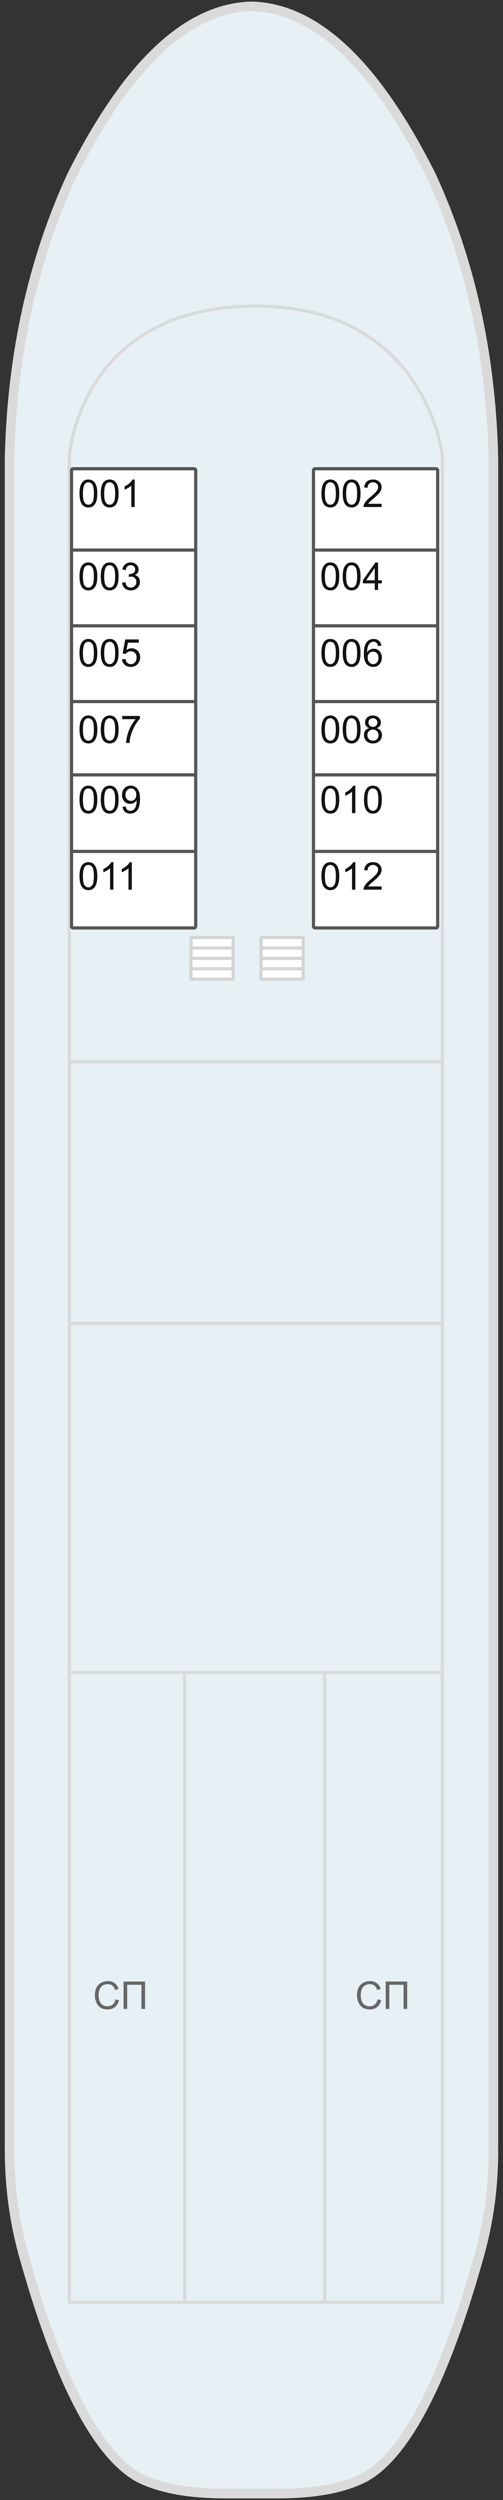
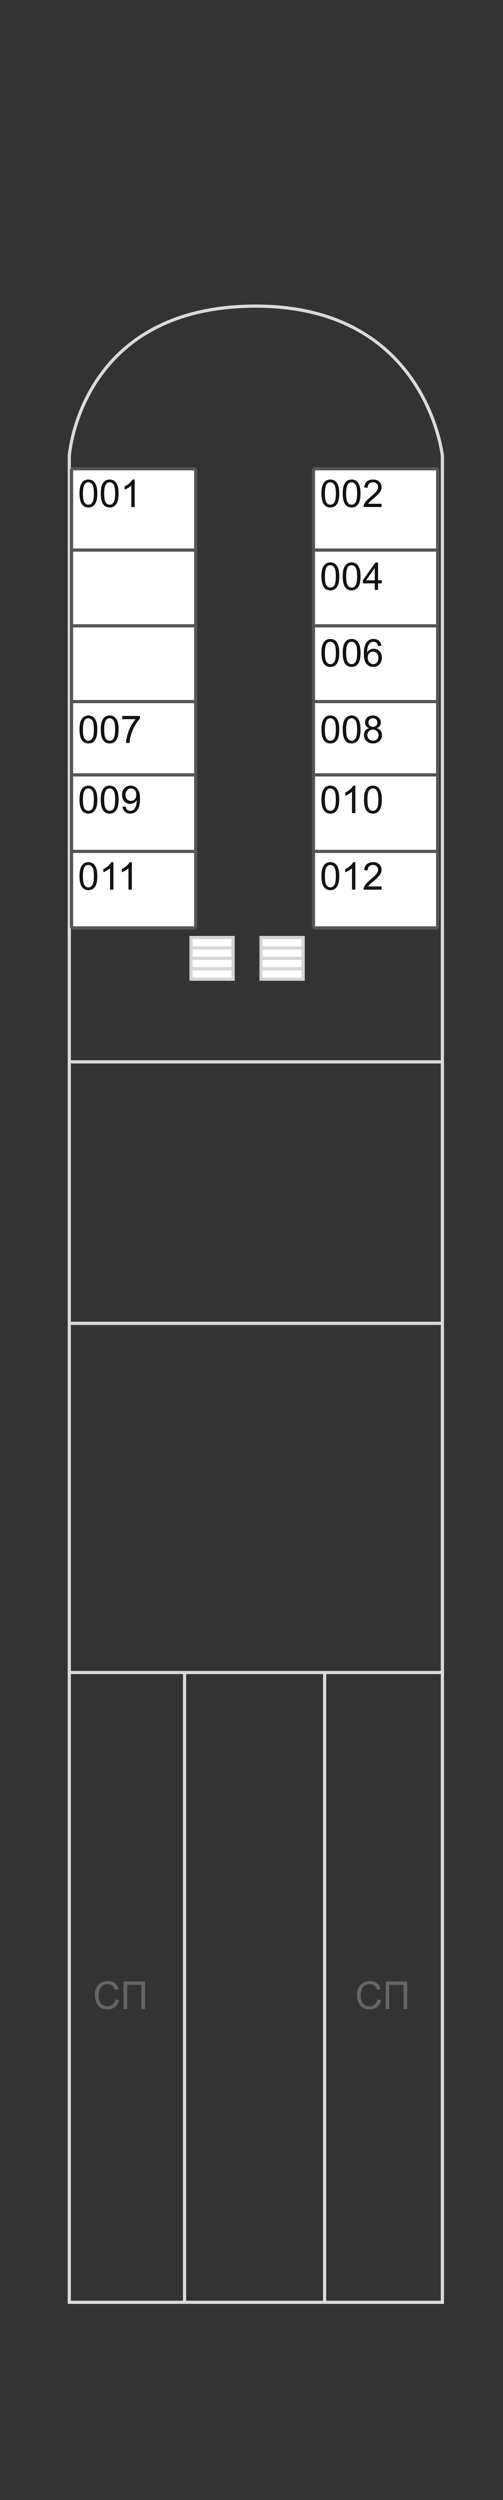
<svg xmlns="http://www.w3.org/2000/svg" width="158" height="784" viewBox="0 0 158 784" fill="none">
  <rect x="0" y="0" width="158" height="784" fill="#333333" stroke="none" />
  <g id="Нижняя" clip-path="url(#clip0)">
    <g id="схема">
-       <path id="палуба" d="M22.498 55.18C10.294 81.693 3.797 111.106 3.006 143.42L3.006 186.178L3.006 298.073L3.006 441.822L3.006 571.686L3.006 672.823C2.957 677.991 3.207 683.075 3.756 688.073C4.47 694.568 5.689 700.919 7.413 707.128C17.772 744.234 29.109 767.062 41.426 775.61C42.067 776.058 42.725 776.478 43.403 776.871C45.852 778.132 48.677 779.169 51.878 779.982C57.077 781.299 63.292 781.972 70.523 782L87.473 782C94.705 781.971 100.939 781.299 106.176 779.982C109.34 779.17 112.145 778.132 114.593 776.871C115.272 776.478 115.949 776.058 116.628 775.61C128.907 767.062 140.226 744.234 150.585 707.128C152.016 701.999 153.108 696.758 153.86 691.405C154.012 690.299 154.148 689.188 154.269 688.073C154.811 683.083 155.052 678 154.99 672.823L154.99 571.686L154.99 441.822L154.99 298.073L154.99 186.178L154.99 143.42C154.201 111.105 147.703 81.693 135.498 55.18C118.059 20.371 99.319 2.644 79.281 2L78.83 2C78.793 2 78.755 2 78.716 2C58.676 2.672 39.938 20.399 22.498 55.18Z" fill="#E7F0F5" stroke="#DADADA" stroke-width="3" />
      <path id="палуба_2" d="M101.971 722L57.971 722M101.971 722L138.964 722L138.964 524.5M101.971 722L101.971 524.5M21.764 333L138.964 333M21.764 333L21.764 415M21.764 333L21.764 143C21.764 143 24.971 96.5 79.471 96C133.971 95.5 138.964 143 138.964 143L138.964 333M138.964 333L138.964 415M138.964 415L21.764 415M138.964 415L138.964 524.5M21.764 415L21.764 524.5M138.964 524.5L101.971 524.5M21.764 524.5L21.764 722L57.971 722M21.764 524.5L57.971 524.5M57.971 524.5L57.971 722M57.971 524.5L101.971 524.5" stroke="#DADADA" />
      <g id="лестница 1">
        <path d="M60.001 294L73.234 294.001L73.234 297.268L73.234 300.535L73.233 303.802L73.236 307.069L60 307.068L60 303.801L60.001 300.534L60.001 297.267L60.001 294Z" fill="white" />
        <path d="M60.001 297.267L60.001 294L73.234 294.001L73.234 297.268M60.001 297.267L73.234 297.268M60.001 297.267L60.001 300.534M73.234 297.268L73.234 300.535M73.234 300.535L60.001 300.534M73.234 300.535L73.233 303.802M60.001 300.534L60 303.801M60 303.801L60 307.068L73.236 307.069L73.233 303.802M60 303.801L73.233 303.802" stroke="#D5D5D5" />
      </g>
      <g id="лестница 1.5">
        <path d="M82.001 294L95.234 294.001L95.234 297.268L95.234 300.535L95.233 303.802L95.236 307.069L82 307.068L82 303.801L82.001 300.534L82.001 297.267L82.001 294Z" fill="white" />
        <path d="M82.001 297.267L82.001 294L95.234 294.001L95.234 297.268M82.001 297.267L95.234 297.268M82.001 297.267L82.001 300.534M95.234 297.268L95.234 300.535M95.234 300.535L82.001 300.534M95.234 300.535L95.233 303.802M82.001 300.534L82 303.801M82 303.801L82 307.068L95.236 307.069L95.233 303.802M82 303.801L95.233 303.802" stroke="#D5D5D5" />
      </g>
      <g id="контуры кают">
        <g id="Vector">
          <path d="M22.971 147H60.971C61.247 147 61.471 147.224 61.471 147.5L61.471 172.5L61.471 196.257L61.471 220.014L61.471 243L61.471 267L61.471 290.5C61.471 290.776 61.247 291 60.971 291H22.971C22.695 291 22.471 290.776 22.471 290.5L22.471 267L22.471 243L22.471 220.014L22.471 196.257L22.471 172.5L22.471 147.5C22.471 147.224 22.695 147 22.971 147Z" fill="white" />
          <path d="M22.471 220.014H61.471M22.471 220.014L22.471 243M22.471 220.014L22.471 196.257M61.471 220.014L61.471 243M61.471 220.014L61.471 196.257M22.471 243H61.471M22.471 243L22.471 267M61.471 243L61.471 267M61.471 267L61.471 290.5C61.471 290.776 61.247 291 60.971 291H22.971C22.695 291 22.471 290.776 22.471 290.5L22.471 267M61.471 267H22.471M22.471 172.5L22.471 147.5C22.471 147.224 22.695 147 22.971 147H60.971C61.247 147 61.471 147.224 61.471 147.5L61.471 172.5M22.471 172.5H61.471M22.471 172.5L22.471 196.257M61.471 172.5L61.471 196.257M61.471 196.257H22.471" stroke="#555555" />
        </g>
        <g id="Vector_2">
          <path d="M98.971 147H136.971C137.247 147 137.471 147.224 137.471 147.5L137.471 172.5L137.471 196.257L137.471 220.014L137.471 243L137.471 267L137.471 290.5C137.471 290.776 137.247 291 136.971 291H98.971C98.695 291 98.471 290.776 98.471 290.5L98.471 267L98.471 243L98.471 220.014L98.471 196.257L98.471 172.5L98.471 147.5C98.471 147.224 98.695 147 98.971 147Z" fill="white" />
          <path d="M98.471 220.014H137.471M98.471 220.014L98.471 243M98.471 220.014L98.471 196.257M137.471 220.014L137.471 243M137.471 220.014L137.471 196.257M98.471 243H137.471M98.471 243L98.471 267M137.471 243L137.471 267M137.471 267L137.471 290.5C137.471 290.776 137.247 291 136.971 291H98.971C98.695 291 98.471 290.776 98.471 290.5L98.471 267M137.471 267H98.471M98.471 172.5L98.471 147.5C98.471 147.224 98.695 147 98.971 147H136.971C137.247 147 137.471 147.224 137.471 147.5L137.471 172.5M98.471 172.5H137.471M98.471 172.5L98.471 196.257M137.471 172.5L137.471 196.257M137.471 196.257H98.471" stroke="#555555" />
        </g>
      </g>
    </g>
    <g id="text labels">
      <path id="001" d="M24.969 154.764C24.969 153.748 25.073 152.932 25.279 152.315C25.49 151.693 25.801 151.215 26.211 150.879C26.625 150.543 27.145 150.375 27.77 150.375C28.231 150.375 28.635 150.469 28.983 150.656C29.33 150.84 29.617 151.108 29.844 151.459C30.07 151.807 30.248 152.233 30.377 152.736C30.506 153.236 30.57 153.912 30.57 154.764C30.57 155.772 30.467 156.586 30.26 157.207C30.053 157.824 29.742 158.303 29.328 158.643C28.918 158.979 28.399 159.147 27.77 159.147C26.942 159.147 26.291 158.85 25.819 158.256C25.252 157.541 24.969 156.377 24.969 154.764ZM26.053 154.764C26.053 156.174 26.217 157.113 26.545 157.582C26.877 158.047 27.285 158.279 27.77 158.279C28.254 158.279 28.66 158.045 28.988 157.576C29.32 157.108 29.486 156.17 29.486 154.764C29.486 153.35 29.32 152.41 28.988 151.945C28.66 151.481 28.25 151.248 27.758 151.248C27.274 151.248 26.887 151.453 26.598 151.863C26.235 152.387 26.053 153.354 26.053 154.764ZM31.649 154.764C31.649 153.748 31.752 152.932 31.959 152.315C32.17 151.693 32.481 151.215 32.891 150.879C33.305 150.543 33.824 150.375 34.449 150.375C34.91 150.375 35.315 150.469 35.662 150.656C36.01 150.84 36.297 151.108 36.524 151.459C36.75 151.807 36.928 152.233 37.057 152.736C37.186 153.236 37.25 153.912 37.25 154.764C37.25 155.772 37.147 156.586 36.94 157.207C36.733 157.824 36.422 158.303 36.008 158.643C35.598 158.979 35.078 159.147 34.449 159.147C33.621 159.147 32.971 158.85 32.498 158.256C31.932 157.541 31.649 156.377 31.649 154.764ZM32.733 154.764C32.733 156.174 32.897 157.113 33.225 157.582C33.557 158.047 33.965 158.279 34.449 158.279C34.934 158.279 35.34 158.045 35.668 157.576C36 157.108 36.166 156.17 36.166 154.764C36.166 153.35 36 152.41 35.668 151.945C35.34 151.481 34.93 151.248 34.438 151.248C33.953 151.248 33.567 151.453 33.278 151.863C32.914 152.387 32.733 153.354 32.733 154.764ZM42.301 159H41.246L41.246 152.279C40.992 152.522 40.658 152.764 40.244 153.006C39.834 153.248 39.465 153.43 39.137 153.551L39.137 152.531C39.727 152.254 40.242 151.918 40.684 151.524C41.125 151.129 41.438 150.746 41.621 150.375H42.301L42.301 159Z" fill="#121212" />
-       <path id="003" d="M24.969 180.764C24.969 179.748 25.073 178.932 25.279 178.315C25.49 177.693 25.801 177.215 26.211 176.879C26.625 176.543 27.145 176.375 27.77 176.375C28.231 176.375 28.635 176.469 28.983 176.656C29.33 176.84 29.617 177.108 29.844 177.459C30.07 177.807 30.248 178.233 30.377 178.736C30.506 179.236 30.57 179.912 30.57 180.764C30.57 181.772 30.467 182.586 30.26 183.207C30.053 183.824 29.742 184.303 29.328 184.643C28.918 184.979 28.399 185.147 27.77 185.147C26.942 185.147 26.291 184.85 25.819 184.256C25.252 183.541 24.969 182.377 24.969 180.764ZM26.053 180.764C26.053 182.174 26.217 183.113 26.545 183.582C26.877 184.047 27.285 184.279 27.77 184.279C28.254 184.279 28.66 184.045 28.988 183.576C29.32 183.108 29.486 182.17 29.486 180.764C29.486 179.35 29.32 178.41 28.988 177.945C28.66 177.481 28.25 177.248 27.758 177.248C27.274 177.248 26.887 177.453 26.598 177.863C26.235 178.387 26.053 179.354 26.053 180.764ZM31.649 180.764C31.649 179.748 31.752 178.932 31.959 178.315C32.17 177.693 32.481 177.215 32.891 176.879C33.305 176.543 33.824 176.375 34.449 176.375C34.91 176.375 35.315 176.469 35.662 176.656C36.01 176.84 36.297 177.108 36.524 177.459C36.75 177.807 36.928 178.233 37.057 178.736C37.186 179.236 37.25 179.912 37.25 180.764C37.25 181.772 37.147 182.586 36.94 183.207C36.733 183.824 36.422 184.303 36.008 184.643C35.598 184.979 35.078 185.147 34.449 185.147C33.621 185.147 32.971 184.85 32.498 184.256C31.932 183.541 31.649 182.377 31.649 180.764ZM32.733 180.764C32.733 182.174 32.897 183.113 33.225 183.582C33.557 184.047 33.965 184.279 34.449 184.279C34.934 184.279 35.34 184.045 35.668 183.576C36 183.108 36.166 182.17 36.166 180.764C36.166 179.35 36 178.41 35.668 177.945C35.34 177.481 34.93 177.248 34.438 177.248C33.953 177.248 33.567 177.453 33.278 177.863C32.914 178.387 32.733 179.354 32.733 180.764ZM38.334 182.733L39.389 182.592C39.51 183.19 39.715 183.621 40.004 183.887C40.297 184.149 40.653 184.279 41.071 184.279C41.567 184.279 41.985 184.108 42.324 183.764C42.668 183.42 42.84 182.994 42.84 182.486C42.84 182.002 42.682 181.604 42.365 181.291C42.049 180.975 41.647 180.817 41.158 180.817C40.959 180.817 40.711 180.856 40.414 180.934L40.531 180.008C40.602 180.016 40.658 180.02 40.701 180.02C41.151 180.02 41.555 179.902 41.914 179.668C42.274 179.434 42.453 179.072 42.453 178.584C42.453 178.197 42.322 177.877 42.061 177.623C41.799 177.369 41.461 177.242 41.047 177.242C40.637 177.242 40.295 177.371 40.022 177.629C39.748 177.887 39.572 178.274 39.494 178.789L38.44 178.602C38.569 177.895 38.861 177.348 39.319 176.961C39.776 176.57 40.344 176.375 41.024 176.375C41.492 176.375 41.924 176.477 42.319 176.68C42.713 176.879 43.014 177.152 43.221 177.5C43.432 177.848 43.537 178.217 43.537 178.608C43.537 178.979 43.438 179.317 43.239 179.621C43.039 179.926 42.744 180.168 42.354 180.348C42.861 180.465 43.256 180.709 43.537 181.08C43.819 181.447 43.959 181.908 43.959 182.463C43.959 183.213 43.686 183.85 43.139 184.373C42.592 184.893 41.901 185.152 41.065 185.152C40.311 185.152 39.684 184.928 39.184 184.479C38.688 184.029 38.404 183.447 38.334 182.733Z" fill="#121212" />
-       <path id="005" d="M24.969 204.764C24.969 203.748 25.073 202.932 25.279 202.315C25.49 201.693 25.801 201.215 26.211 200.879C26.625 200.543 27.145 200.375 27.77 200.375C28.231 200.375 28.635 200.469 28.983 200.656C29.33 200.84 29.617 201.108 29.844 201.459C30.07 201.807 30.248 202.233 30.377 202.736C30.506 203.236 30.57 203.912 30.57 204.764C30.57 205.772 30.467 206.586 30.26 207.207C30.053 207.824 29.742 208.303 29.328 208.643C28.918 208.979 28.399 209.147 27.77 209.147C26.942 209.147 26.291 208.85 25.819 208.256C25.252 207.541 24.969 206.377 24.969 204.764ZM26.053 204.764C26.053 206.174 26.217 207.113 26.545 207.582C26.877 208.047 27.285 208.279 27.77 208.279C28.254 208.279 28.66 208.045 28.988 207.576C29.32 207.108 29.486 206.17 29.486 204.764C29.486 203.35 29.32 202.41 28.988 201.945C28.66 201.481 28.25 201.248 27.758 201.248C27.274 201.248 26.887 201.453 26.598 201.863C26.235 202.387 26.053 203.354 26.053 204.764ZM31.649 204.764C31.649 203.748 31.752 202.932 31.959 202.315C32.17 201.693 32.481 201.215 32.891 200.879C33.305 200.543 33.824 200.375 34.449 200.375C34.91 200.375 35.315 200.469 35.662 200.656C36.01 200.84 36.297 201.108 36.524 201.459C36.75 201.807 36.928 202.233 37.057 202.736C37.186 203.236 37.25 203.912 37.25 204.764C37.25 205.772 37.147 206.586 36.94 207.207C36.733 207.824 36.422 208.303 36.008 208.643C35.598 208.979 35.078 209.147 34.449 209.147C33.621 209.147 32.971 208.85 32.498 208.256C31.932 207.541 31.649 206.377 31.649 204.764ZM32.733 204.764C32.733 206.174 32.897 207.113 33.225 207.582C33.557 208.047 33.965 208.279 34.449 208.279C34.934 208.279 35.34 208.045 35.668 207.576C36 207.108 36.166 206.17 36.166 204.764C36.166 203.35 36 202.41 35.668 201.945C35.34 201.481 34.93 201.248 34.438 201.248C33.953 201.248 33.567 201.453 33.278 201.863C32.914 202.387 32.733 203.354 32.733 204.764ZM38.328 206.75L39.436 206.656C39.518 207.195 39.707 207.602 40.004 207.875C40.305 208.145 40.666 208.279 41.088 208.279C41.596 208.279 42.026 208.088 42.377 207.705C42.729 207.322 42.904 206.815 42.904 206.182C42.904 205.58 42.735 205.106 42.395 204.758C42.059 204.41 41.617 204.236 41.071 204.236C40.731 204.236 40.424 204.315 40.151 204.471C39.877 204.623 39.662 204.822 39.506 205.068L38.516 204.94L39.348 200.527H43.619L43.619 201.535H40.192L39.729 203.844C40.244 203.484 40.785 203.305 41.352 203.305C42.102 203.305 42.735 203.565 43.25 204.084C43.766 204.604 44.024 205.272 44.024 206.088C44.024 206.865 43.797 207.537 43.344 208.104C42.793 208.799 42.041 209.147 41.088 209.147C40.307 209.147 39.668 208.928 39.172 208.49C38.68 208.053 38.399 207.473 38.328 206.75Z" fill="#121212" />
      <path id="007" d="M24.969 228.764C24.969 227.748 25.073 226.932 25.279 226.315C25.49 225.693 25.801 225.215 26.211 224.879C26.625 224.543 27.145 224.375 27.77 224.375C28.231 224.375 28.635 224.469 28.983 224.656C29.33 224.84 29.617 225.108 29.844 225.459C30.07 225.807 30.248 226.233 30.377 226.736C30.506 227.236 30.57 227.912 30.57 228.764C30.57 229.772 30.467 230.586 30.26 231.207C30.053 231.824 29.742 232.303 29.328 232.643C28.918 232.979 28.399 233.147 27.77 233.147C26.942 233.147 26.291 232.85 25.819 232.256C25.252 231.541 24.969 230.377 24.969 228.764ZM26.053 228.764C26.053 230.174 26.217 231.113 26.545 231.582C26.877 232.047 27.285 232.279 27.77 232.279C28.254 232.279 28.66 232.045 28.988 231.576C29.32 231.108 29.486 230.17 29.486 228.764C29.486 227.35 29.32 226.41 28.988 225.945C28.66 225.481 28.25 225.248 27.758 225.248C27.274 225.248 26.887 225.453 26.598 225.863C26.235 226.387 26.053 227.354 26.053 228.764ZM31.649 228.764C31.649 227.748 31.752 226.932 31.959 226.315C32.17 225.693 32.481 225.215 32.891 224.879C33.305 224.543 33.824 224.375 34.449 224.375C34.91 224.375 35.315 224.469 35.662 224.656C36.01 224.84 36.297 225.108 36.524 225.459C36.75 225.807 36.928 226.233 37.057 226.736C37.186 227.236 37.25 227.912 37.25 228.764C37.25 229.772 37.147 230.586 36.94 231.207C36.733 231.824 36.422 232.303 36.008 232.643C35.598 232.979 35.078 233.147 34.449 233.147C33.621 233.147 32.971 232.85 32.498 232.256C31.932 231.541 31.649 230.377 31.649 228.764ZM32.733 228.764C32.733 230.174 32.897 231.113 33.225 231.582C33.557 232.047 33.965 232.279 34.449 232.279C34.934 232.279 35.34 232.045 35.668 231.576C36 231.108 36.166 230.17 36.166 228.764C36.166 227.35 36 226.41 35.668 225.945C35.34 225.481 34.93 225.248 34.438 225.248C33.953 225.248 33.567 225.453 33.278 225.863C32.914 226.387 32.733 227.354 32.733 228.764ZM38.399 225.535L38.399 224.522H43.959L43.959 225.342C43.412 225.924 42.869 226.697 42.33 227.662C41.795 228.627 41.381 229.619 41.088 230.639C40.877 231.358 40.742 232.145 40.684 233H39.6C39.611 232.324 39.744 231.508 39.998 230.551C40.252 229.594 40.615 228.672 41.088 227.785C41.565 226.895 42.071 226.145 42.606 225.535H38.399Z" fill="#121212" />
      <path id="009" d="M24.969 250.764C24.969 249.748 25.073 248.932 25.279 248.315C25.49 247.693 25.801 247.215 26.211 246.879C26.625 246.543 27.145 246.375 27.77 246.375C28.231 246.375 28.635 246.469 28.983 246.656C29.33 246.84 29.617 247.108 29.844 247.459C30.07 247.807 30.248 248.233 30.377 248.736C30.506 249.236 30.57 249.912 30.57 250.764C30.57 251.772 30.467 252.586 30.26 253.207C30.053 253.824 29.742 254.303 29.328 254.643C28.918 254.979 28.399 255.147 27.77 255.147C26.942 255.147 26.291 254.85 25.819 254.256C25.252 253.541 24.969 252.377 24.969 250.764ZM26.053 250.764C26.053 252.174 26.217 253.113 26.545 253.582C26.877 254.047 27.285 254.279 27.77 254.279C28.254 254.279 28.66 254.045 28.988 253.576C29.32 253.108 29.486 252.17 29.486 250.764C29.486 249.35 29.32 248.41 28.988 247.945C28.66 247.481 28.25 247.248 27.758 247.248C27.274 247.248 26.887 247.453 26.598 247.863C26.235 248.387 26.053 249.354 26.053 250.764ZM31.649 250.764C31.649 249.748 31.752 248.932 31.959 248.315C32.17 247.693 32.481 247.215 32.891 246.879C33.305 246.543 33.824 246.375 34.449 246.375C34.91 246.375 35.315 246.469 35.662 246.656C36.01 246.84 36.297 247.108 36.524 247.459C36.75 247.807 36.928 248.233 37.057 248.736C37.186 249.236 37.25 249.912 37.25 250.764C37.25 251.772 37.147 252.586 36.94 253.207C36.733 253.824 36.422 254.303 36.008 254.643C35.598 254.979 35.078 255.147 34.449 255.147C33.621 255.147 32.971 254.85 32.498 254.256C31.932 253.541 31.649 252.377 31.649 250.764ZM32.733 250.764C32.733 252.174 32.897 253.113 33.225 253.582C33.557 254.047 33.965 254.279 34.449 254.279C34.934 254.279 35.34 254.045 35.668 253.576C36 253.108 36.166 252.17 36.166 250.764C36.166 249.35 36 248.41 35.668 247.945C35.34 247.481 34.93 247.248 34.438 247.248C33.953 247.248 33.567 247.453 33.278 247.863C32.914 248.387 32.733 249.354 32.733 250.764ZM38.486 253.014L39.5 252.92C39.586 253.397 39.75 253.742 39.992 253.957C40.235 254.172 40.545 254.279 40.924 254.279C41.248 254.279 41.531 254.205 41.774 254.057C42.02 253.908 42.221 253.711 42.377 253.465C42.533 253.215 42.664 252.879 42.77 252.457C42.875 252.035 42.928 251.606 42.928 251.168C42.928 251.121 42.926 251.051 42.922 250.957C42.711 251.293 42.422 251.567 42.055 251.777C41.692 251.984 41.297 252.088 40.871 252.088C40.16 252.088 39.559 251.83 39.067 251.315C38.574 250.799 38.328 250.119 38.328 249.275C38.328 248.404 38.584 247.703 39.096 247.172C39.611 246.641 40.256 246.375 41.029 246.375C41.588 246.375 42.098 246.525 42.559 246.826C43.024 247.127 43.375 247.557 43.614 248.115C43.856 248.67 43.977 249.475 43.977 250.529C43.977 251.627 43.858 252.502 43.619 253.154C43.381 253.803 43.026 254.297 42.553 254.637C42.084 254.977 41.533 255.147 40.901 255.147C40.229 255.147 39.68 254.961 39.254 254.59C38.828 254.215 38.572 253.69 38.486 253.014ZM42.805 249.223C42.805 248.617 42.643 248.137 42.319 247.781C41.998 247.426 41.611 247.248 41.158 247.248C40.69 247.248 40.281 247.44 39.934 247.822C39.586 248.205 39.412 248.701 39.412 249.311C39.412 249.858 39.576 250.303 39.904 250.647C40.236 250.986 40.645 251.156 41.129 251.156C41.617 251.156 42.018 250.986 42.33 250.647C42.647 250.303 42.805 249.828 42.805 249.223Z" fill="#121212" />
      <path id="011" d="M24.969 274.764C24.969 273.748 25.073 272.932 25.279 272.315C25.49 271.693 25.801 271.215 26.211 270.879C26.625 270.543 27.145 270.375 27.77 270.375C28.231 270.375 28.635 270.469 28.983 270.656C29.33 270.84 29.617 271.108 29.844 271.459C30.07 271.807 30.248 272.233 30.377 272.736C30.506 273.236 30.57 273.912 30.57 274.764C30.57 275.772 30.467 276.586 30.26 277.207C30.053 277.824 29.742 278.303 29.328 278.643C28.918 278.979 28.399 279.147 27.77 279.147C26.942 279.147 26.291 278.85 25.819 278.256C25.252 277.541 24.969 276.377 24.969 274.764ZM26.053 274.764C26.053 276.174 26.217 277.113 26.545 277.582C26.877 278.047 27.285 278.279 27.77 278.279C28.254 278.279 28.66 278.045 28.988 277.576C29.32 277.108 29.486 276.17 29.486 274.764C29.486 273.35 29.32 272.41 28.988 271.945C28.66 271.481 28.25 271.248 27.758 271.248C27.274 271.248 26.887 271.453 26.598 271.863C26.235 272.387 26.053 273.354 26.053 274.764ZM35.621 279H34.567L34.567 272.279C34.313 272.522 33.979 272.764 33.565 273.006C33.154 273.248 32.785 273.43 32.457 273.551L32.457 272.531C33.047 272.254 33.563 271.918 34.004 271.524C34.446 271.129 34.758 270.746 34.942 270.375H35.621L35.621 279ZM41.41 279H40.356L40.356 272.279C40.102 272.522 39.768 272.764 39.354 273.006C38.944 273.248 38.574 273.43 38.246 273.551L38.246 272.531C38.836 272.254 39.352 271.918 39.793 271.524C40.235 271.129 40.547 270.746 40.731 270.375H41.41L41.41 279Z" fill="#121212" />
      <path id="002" d="M100.969 154.764C100.969 153.748 101.072 152.932 101.279 152.315C101.49 151.693 101.801 151.215 102.211 150.879C102.625 150.543 103.145 150.375 103.77 150.375C104.231 150.375 104.635 150.469 104.983 150.656C105.33 150.84 105.617 151.108 105.844 151.459C106.07 151.807 106.248 152.233 106.377 152.736C106.506 153.236 106.57 153.912 106.57 154.764C106.57 155.772 106.467 156.586 106.26 157.207C106.053 157.824 105.742 158.303 105.328 158.643C104.918 158.979 104.399 159.147 103.77 159.147C102.942 159.147 102.291 158.85 101.819 158.256C101.252 157.541 100.969 156.377 100.969 154.764ZM102.053 154.764C102.053 156.174 102.217 157.113 102.545 157.582C102.877 158.047 103.285 158.279 103.77 158.279C104.254 158.279 104.66 158.045 104.988 157.576C105.32 157.108 105.487 156.17 105.487 154.764C105.487 153.35 105.32 152.41 104.988 151.945C104.66 151.481 104.25 151.248 103.758 151.248C103.274 151.248 102.887 151.453 102.598 151.863C102.235 152.387 102.053 153.354 102.053 154.764ZM107.649 154.764C107.649 153.748 107.752 152.932 107.959 152.315C108.17 151.693 108.481 151.215 108.891 150.879C109.305 150.543 109.824 150.375 110.449 150.375C110.91 150.375 111.315 150.469 111.662 150.656C112.01 150.84 112.297 151.108 112.524 151.459C112.75 151.807 112.928 152.233 113.057 152.736C113.186 153.236 113.25 153.912 113.25 154.764C113.25 155.772 113.147 156.586 112.94 157.207C112.733 157.824 112.422 158.303 112.008 158.643C111.598 158.979 111.078 159.147 110.449 159.147C109.621 159.147 108.971 158.85 108.498 158.256C107.932 157.541 107.649 156.377 107.649 154.764ZM108.733 154.764C108.733 156.174 108.897 157.113 109.225 157.582C109.557 158.047 109.965 158.279 110.449 158.279C110.934 158.279 111.34 158.045 111.668 157.576C112 157.108 112.166 156.17 112.166 154.764C112.166 153.35 112 152.41 111.668 151.945C111.34 151.481 110.93 151.248 110.438 151.248C109.953 151.248 109.567 151.453 109.278 151.863C108.914 152.387 108.733 153.354 108.733 154.764ZM119.871 157.986L119.871 159H114.194C114.186 158.746 114.227 158.502 114.317 158.268C114.461 157.881 114.692 157.5 115.008 157.125C115.328 156.75 115.789 156.317 116.391 155.824C117.324 155.059 117.955 154.453 118.283 154.008C118.612 153.559 118.776 153.135 118.776 152.736C118.776 152.318 118.625 151.967 118.324 151.682C118.028 151.393 117.639 151.248 117.158 151.248C116.651 151.248 116.244 151.401 115.94 151.705C115.635 152.01 115.481 152.432 115.477 152.971L114.393 152.859C114.467 152.051 114.746 151.436 115.231 151.014C115.715 150.588 116.365 150.375 117.182 150.375C118.006 150.375 118.658 150.604 119.139 151.061C119.619 151.518 119.86 152.084 119.86 152.76C119.86 153.104 119.789 153.442 119.649 153.774C119.508 154.106 119.274 154.455 118.945 154.822C118.621 155.19 118.08 155.693 117.322 156.334C116.69 156.865 116.283 157.227 116.104 157.418C115.924 157.606 115.776 157.795 115.658 157.986H119.871Z" fill="#121212" />
      <path id="004" d="M100.969 180.764C100.969 179.748 101.072 178.932 101.279 178.315C101.49 177.693 101.801 177.215 102.211 176.879C102.625 176.543 103.145 176.375 103.77 176.375C104.231 176.375 104.635 176.469 104.983 176.656C105.33 176.84 105.617 177.108 105.844 177.459C106.07 177.807 106.248 178.233 106.377 178.736C106.506 179.236 106.57 179.912 106.57 180.764C106.57 181.772 106.467 182.586 106.26 183.207C106.053 183.824 105.742 184.303 105.328 184.643C104.918 184.979 104.399 185.147 103.77 185.147C102.942 185.147 102.291 184.85 101.819 184.256C101.252 183.541 100.969 182.377 100.969 180.764ZM102.053 180.764C102.053 182.174 102.217 183.113 102.545 183.582C102.877 184.047 103.285 184.279 103.77 184.279C104.254 184.279 104.66 184.045 104.988 183.576C105.32 183.108 105.487 182.17 105.487 180.764C105.487 179.35 105.32 178.41 104.988 177.945C104.66 177.481 104.25 177.248 103.758 177.248C103.274 177.248 102.887 177.453 102.598 177.863C102.235 178.387 102.053 179.354 102.053 180.764ZM107.649 180.764C107.649 179.748 107.752 178.932 107.959 178.315C108.17 177.693 108.481 177.215 108.891 176.879C109.305 176.543 109.824 176.375 110.449 176.375C110.91 176.375 111.315 176.469 111.662 176.656C112.01 176.84 112.297 177.108 112.524 177.459C112.75 177.807 112.928 178.233 113.057 178.736C113.186 179.236 113.25 179.912 113.25 180.764C113.25 181.772 113.147 182.586 112.94 183.207C112.733 183.824 112.422 184.303 112.008 184.643C111.598 184.979 111.078 185.147 110.449 185.147C109.621 185.147 108.971 184.85 108.498 184.256C107.932 183.541 107.649 182.377 107.649 180.764ZM108.733 180.764C108.733 182.174 108.897 183.113 109.225 183.582C109.557 184.047 109.965 184.279 110.449 184.279C110.934 184.279 111.34 184.045 111.668 183.576C112 183.108 112.166 182.17 112.166 180.764C112.166 179.35 112 178.41 111.668 177.945C111.34 177.481 110.93 177.248 110.438 177.248C109.953 177.248 109.567 177.453 109.278 177.863C108.914 178.387 108.733 179.354 108.733 180.764ZM117.709 185L117.709 182.943H113.983L113.983 181.977L117.903 176.41H118.764L118.764 181.977H119.924L119.924 182.943H118.764L118.764 185H117.709ZM117.709 181.977L117.709 178.104L115.02 181.977H117.709Z" fill="#121212" />
      <path id="006" d="M100.969 204.764C100.969 203.748 101.072 202.932 101.279 202.315C101.49 201.693 101.801 201.215 102.211 200.879C102.625 200.543 103.145 200.375 103.77 200.375C104.231 200.375 104.635 200.469 104.983 200.656C105.33 200.84 105.617 201.108 105.844 201.459C106.07 201.807 106.248 202.233 106.377 202.736C106.506 203.236 106.57 203.912 106.57 204.764C106.57 205.772 106.467 206.586 106.26 207.207C106.053 207.824 105.742 208.303 105.328 208.643C104.918 208.979 104.399 209.147 103.77 209.147C102.942 209.147 102.291 208.85 101.819 208.256C101.252 207.541 100.969 206.377 100.969 204.764ZM102.053 204.764C102.053 206.174 102.217 207.113 102.545 207.582C102.877 208.047 103.285 208.279 103.77 208.279C104.254 208.279 104.66 208.045 104.988 207.576C105.32 207.108 105.487 206.17 105.487 204.764C105.487 203.35 105.32 202.41 104.988 201.945C104.66 201.481 104.25 201.248 103.758 201.248C103.274 201.248 102.887 201.453 102.598 201.863C102.235 202.387 102.053 203.354 102.053 204.764ZM107.649 204.764C107.649 203.748 107.752 202.932 107.959 202.315C108.17 201.693 108.481 201.215 108.891 200.879C109.305 200.543 109.824 200.375 110.449 200.375C110.91 200.375 111.315 200.469 111.662 200.656C112.01 200.84 112.297 201.108 112.524 201.459C112.75 201.807 112.928 202.233 113.057 202.736C113.186 203.236 113.25 203.912 113.25 204.764C113.25 205.772 113.147 206.586 112.94 207.207C112.733 207.824 112.422 208.303 112.008 208.643C111.598 208.979 111.078 209.147 110.449 209.147C109.621 209.147 108.971 208.85 108.498 208.256C107.932 207.541 107.649 206.377 107.649 204.764ZM108.733 204.764C108.733 206.174 108.897 207.113 109.225 207.582C109.557 208.047 109.965 208.279 110.449 208.279C110.934 208.279 111.34 208.045 111.668 207.576C112 207.108 112.166 206.17 112.166 204.764C112.166 203.35 112 202.41 111.668 201.945C111.34 201.481 110.93 201.248 110.438 201.248C109.953 201.248 109.567 201.453 109.278 201.863C108.914 202.387 108.733 203.354 108.733 204.764ZM119.801 202.514L118.752 202.596C118.658 202.182 118.526 201.881 118.354 201.693C118.069 201.393 117.717 201.242 117.299 201.242C116.963 201.242 116.668 201.336 116.414 201.524C116.082 201.766 115.82 202.119 115.629 202.584C115.438 203.049 115.338 203.711 115.33 204.57C115.584 204.184 115.895 203.897 116.262 203.709C116.629 203.522 117.014 203.428 117.416 203.428C118.119 203.428 118.717 203.688 119.209 204.207C119.705 204.723 119.953 205.391 119.953 206.211C119.953 206.75 119.836 207.252 119.602 207.717C119.371 208.178 119.053 208.531 118.647 208.777C118.24 209.024 117.779 209.147 117.264 209.147C116.385 209.147 115.668 208.824 115.113 208.18C114.559 207.531 114.281 206.465 114.281 204.981C114.281 203.32 114.588 202.113 115.201 201.359C115.737 200.703 116.457 200.375 117.363 200.375C118.039 200.375 118.592 200.565 119.022 200.943C119.455 201.322 119.715 201.846 119.801 202.514ZM115.494 206.217C115.494 206.58 115.57 206.928 115.723 207.26C115.879 207.592 116.096 207.846 116.373 208.022C116.651 208.193 116.942 208.279 117.246 208.279C117.692 208.279 118.074 208.1 118.395 207.74C118.715 207.381 118.875 206.893 118.875 206.276C118.875 205.682 118.717 205.215 118.401 204.875C118.084 204.531 117.686 204.359 117.205 204.359C116.729 204.359 116.324 204.531 115.992 204.875C115.66 205.215 115.494 205.662 115.494 206.217Z" fill="#121212" />
      <path id="008" d="M100.969 228.764C100.969 227.748 101.072 226.932 101.279 226.315C101.49 225.693 101.801 225.215 102.211 224.879C102.625 224.543 103.145 224.375 103.77 224.375C104.231 224.375 104.635 224.469 104.983 224.656C105.33 224.84 105.617 225.108 105.844 225.459C106.07 225.807 106.248 226.233 106.377 226.736C106.506 227.236 106.57 227.912 106.57 228.764C106.57 229.772 106.467 230.586 106.26 231.207C106.053 231.824 105.742 232.303 105.328 232.643C104.918 232.979 104.399 233.147 103.77 233.147C102.942 233.147 102.291 232.85 101.819 232.256C101.252 231.541 100.969 230.377 100.969 228.764ZM102.053 228.764C102.053 230.174 102.217 231.113 102.545 231.582C102.877 232.047 103.285 232.279 103.77 232.279C104.254 232.279 104.66 232.045 104.988 231.576C105.32 231.108 105.487 230.17 105.487 228.764C105.487 227.35 105.32 226.41 104.988 225.945C104.66 225.481 104.25 225.248 103.758 225.248C103.274 225.248 102.887 225.453 102.598 225.863C102.235 226.387 102.053 227.354 102.053 228.764ZM107.649 228.764C107.649 227.748 107.752 226.932 107.959 226.315C108.17 225.693 108.481 225.215 108.891 224.879C109.305 224.543 109.824 224.375 110.449 224.375C110.91 224.375 111.315 224.469 111.662 224.656C112.01 224.84 112.297 225.108 112.524 225.459C112.75 225.807 112.928 226.233 113.057 226.736C113.186 227.236 113.25 227.912 113.25 228.764C113.25 229.772 113.147 230.586 112.94 231.207C112.733 231.824 112.422 232.303 112.008 232.643C111.598 232.979 111.078 233.147 110.449 233.147C109.621 233.147 108.971 232.85 108.498 232.256C107.932 231.541 107.649 230.377 107.649 228.764ZM108.733 228.764C108.733 230.174 108.897 231.113 109.225 231.582C109.557 232.047 109.965 232.279 110.449 232.279C110.934 232.279 111.34 232.045 111.668 231.576C112 231.108 112.166 230.17 112.166 228.764C112.166 227.35 112 226.41 111.668 225.945C111.34 225.481 110.93 225.248 110.438 225.248C109.953 225.248 109.567 225.453 109.278 225.863C108.914 226.387 108.733 227.354 108.733 228.764ZM115.951 228.342C115.514 228.182 115.19 227.953 114.979 227.656C114.768 227.359 114.662 227.004 114.662 226.59C114.662 225.965 114.887 225.44 115.336 225.014C115.785 224.588 116.383 224.375 117.129 224.375C117.879 224.375 118.483 224.594 118.94 225.031C119.397 225.465 119.625 225.994 119.625 226.619C119.625 227.018 119.52 227.365 119.309 227.662C119.102 227.955 118.785 228.182 118.36 228.342C118.887 228.514 119.287 228.791 119.561 229.174C119.838 229.557 119.977 230.014 119.977 230.545C119.977 231.279 119.717 231.897 119.197 232.397C118.678 232.897 117.994 233.147 117.147 233.147C116.299 233.147 115.615 232.897 115.096 232.397C114.576 231.893 114.317 231.266 114.317 230.516C114.317 229.957 114.457 229.49 114.738 229.115C115.024 228.736 115.428 228.479 115.951 228.342ZM115.74 226.555C115.74 226.961 115.871 227.293 116.133 227.551C116.395 227.809 116.735 227.938 117.153 227.938C117.559 227.938 117.891 227.811 118.149 227.557C118.41 227.299 118.541 226.984 118.541 226.613C118.541 226.227 118.406 225.902 118.137 225.641C117.871 225.375 117.539 225.242 117.141 225.242C116.738 225.242 116.404 225.371 116.139 225.629C115.873 225.887 115.74 226.195 115.74 226.555ZM115.401 230.522C115.401 230.822 115.471 231.113 115.612 231.395C115.756 231.676 115.969 231.895 116.25 232.051C116.531 232.203 116.834 232.279 117.158 232.279C117.662 232.279 118.078 232.117 118.406 231.793C118.735 231.469 118.899 231.057 118.899 230.557C118.899 230.049 118.729 229.629 118.389 229.297C118.053 228.965 117.631 228.799 117.123 228.799C116.627 228.799 116.215 228.963 115.887 229.291C115.563 229.619 115.401 230.029 115.401 230.522Z" fill="#121212" />
      <path id="010" d="M100.969 250.764C100.969 249.748 101.072 248.932 101.279 248.315C101.49 247.693 101.801 247.215 102.211 246.879C102.625 246.543 103.145 246.375 103.77 246.375C104.231 246.375 104.635 246.469 104.983 246.656C105.33 246.84 105.617 247.108 105.844 247.459C106.07 247.807 106.248 248.233 106.377 248.736C106.506 249.236 106.57 249.912 106.57 250.764C106.57 251.772 106.467 252.586 106.26 253.207C106.053 253.824 105.742 254.303 105.328 254.643C104.918 254.979 104.399 255.147 103.77 255.147C102.942 255.147 102.291 254.85 101.819 254.256C101.252 253.541 100.969 252.377 100.969 250.764ZM102.053 250.764C102.053 252.174 102.217 253.113 102.545 253.582C102.877 254.047 103.285 254.279 103.77 254.279C104.254 254.279 104.66 254.045 104.988 253.576C105.32 253.108 105.487 252.17 105.487 250.764C105.487 249.35 105.32 248.41 104.988 247.945C104.66 247.481 104.25 247.248 103.758 247.248C103.274 247.248 102.887 247.453 102.598 247.863C102.235 248.387 102.053 249.354 102.053 250.764ZM111.621 255H110.567L110.567 248.279C110.313 248.522 109.979 248.764 109.565 249.006C109.154 249.248 108.785 249.43 108.457 249.551L108.457 248.531C109.047 248.254 109.563 247.918 110.004 247.524C110.445 247.129 110.758 246.746 110.942 246.375H111.621L111.621 255ZM114.328 250.764C114.328 249.748 114.432 248.932 114.639 248.315C114.85 247.693 115.16 247.215 115.57 246.879C115.985 246.543 116.504 246.375 117.129 246.375C117.59 246.375 117.994 246.469 118.342 246.656C118.69 246.84 118.977 247.108 119.203 247.459C119.43 247.807 119.608 248.233 119.737 248.736C119.865 249.236 119.93 249.912 119.93 250.764C119.93 251.772 119.826 252.586 119.619 253.207C119.412 253.824 119.102 254.303 118.688 254.643C118.278 254.979 117.758 255.147 117.129 255.147C116.301 255.147 115.651 254.85 115.178 254.256C114.612 253.541 114.328 252.377 114.328 250.764ZM115.412 250.764C115.412 252.174 115.576 253.113 115.904 253.582C116.237 254.047 116.645 254.279 117.129 254.279C117.613 254.279 118.02 254.045 118.348 253.576C118.68 253.108 118.846 252.17 118.846 250.764C118.846 249.35 118.68 248.41 118.348 247.945C118.02 247.481 117.61 247.248 117.117 247.248C116.633 247.248 116.246 247.453 115.957 247.863C115.594 248.387 115.412 249.354 115.412 250.764Z" fill="#121212" />
      <path id="012" d="M100.969 274.764C100.969 273.748 101.072 272.932 101.279 272.315C101.49 271.693 101.801 271.215 102.211 270.879C102.625 270.543 103.145 270.375 103.77 270.375C104.231 270.375 104.635 270.469 104.983 270.656C105.33 270.84 105.617 271.108 105.844 271.459C106.07 271.807 106.248 272.233 106.377 272.736C106.506 273.236 106.57 273.912 106.57 274.764C106.57 275.772 106.467 276.586 106.26 277.207C106.053 277.824 105.742 278.303 105.328 278.643C104.918 278.979 104.399 279.147 103.77 279.147C102.942 279.147 102.291 278.85 101.819 278.256C101.252 277.541 100.969 276.377 100.969 274.764ZM102.053 274.764C102.053 276.174 102.217 277.113 102.545 277.582C102.877 278.047 103.285 278.279 103.77 278.279C104.254 278.279 104.66 278.045 104.988 277.576C105.32 277.108 105.487 276.17 105.487 274.764C105.487 273.35 105.32 272.41 104.988 271.945C104.66 271.481 104.25 271.248 103.758 271.248C103.274 271.248 102.887 271.453 102.598 271.863C102.235 272.387 102.053 273.354 102.053 274.764ZM111.621 279H110.567L110.567 272.279C110.313 272.522 109.979 272.764 109.565 273.006C109.154 273.248 108.785 273.43 108.457 273.551L108.457 272.531C109.047 272.254 109.563 271.918 110.004 271.524C110.445 271.129 110.758 270.746 110.942 270.375H111.621L111.621 279ZM119.871 277.986L119.871 279H114.194C114.186 278.746 114.227 278.502 114.317 278.268C114.461 277.881 114.692 277.5 115.008 277.125C115.328 276.75 115.789 276.317 116.391 275.824C117.324 275.059 117.955 274.453 118.283 274.008C118.612 273.559 118.776 273.135 118.776 272.736C118.776 272.318 118.625 271.967 118.324 271.682C118.028 271.393 117.639 271.248 117.158 271.248C116.651 271.248 116.244 271.4 115.94 271.705C115.635 272.01 115.481 272.432 115.477 272.971L114.393 272.859C114.467 272.051 114.746 271.436 115.231 271.014C115.715 270.588 116.365 270.375 117.182 270.375C118.006 270.375 118.658 270.604 119.139 271.061C119.619 271.518 119.86 272.084 119.86 272.76C119.86 273.104 119.789 273.442 119.649 273.774C119.508 274.106 119.274 274.455 118.945 274.822C118.621 275.19 118.08 275.693 117.322 276.334C116.69 276.865 116.283 277.227 116.104 277.418C115.924 277.606 115.776 277.795 115.658 277.986H119.871Z" fill="#121212" />
      <path id="СП" d="M36.26 626.989L37.396 627.276C37.158 628.21 36.728 628.923 36.107 629.415C35.49 629.903 34.734 630.147 33.839 630.147C32.914 630.147 32.16 629.96 31.578 629.585C31 629.206 30.558 628.659 30.254 627.944C29.953 627.229 29.802 626.461 29.802 625.641C29.803 624.747 29.973 623.967 30.312 623.303C30.656 622.635 31.143 622.129 31.771 621.786C32.404 621.438 33.1 621.264 33.857 621.264C34.717 621.264 35.44 621.483 36.025 621.921C36.611 622.358 37.02 622.973 37.25 623.766L36.131 624.03C35.932 623.405 35.642 622.95 35.264 622.665C34.885 622.38 34.408 622.237 33.834 622.237C33.174 622.237 32.621 622.395 32.176 622.711C31.734 623.028 31.424 623.454 31.244 623.989C31.064 624.52 30.974 625.069 30.974 625.635C30.974 626.366 31.08 627.004 31.291 627.551C31.506 628.094 31.838 628.501 32.287 628.77C32.736 629.04 33.222 629.174 33.746 629.174C34.382 629.174 34.922 628.991 35.363 628.624C35.804 628.257 36.103 627.712 36.26 626.989ZM38.815 621.411L45.57 621.411L45.57 630.001L44.427 630.001L44.428 622.425L39.951 622.425L39.951 630.001L38.814 630.001L38.815 621.411Z" fill="#666666" />
      <path id="СП_2" d="M118.6 626.989L119.737 627.276C119.498 628.21 119.068 628.922 118.447 629.415C117.83 629.903 117.074 630.147 116.18 630.147C115.254 630.147 114.5 629.959 113.918 629.584C113.34 629.206 112.899 628.659 112.594 627.944C112.293 627.229 112.143 626.461 112.143 625.641C112.143 624.747 112.313 623.967 112.653 623.303C112.997 622.635 113.483 622.129 114.112 621.786C114.745 621.438 115.44 621.264 116.198 621.264C117.057 621.264 117.78 621.483 118.366 621.921C118.952 622.358 119.36 622.973 119.59 623.766L118.471 624.03C118.272 623.405 117.983 622.95 117.604 622.665C117.225 622.379 116.748 622.237 116.174 622.237C115.514 622.237 114.961 622.395 114.516 622.711C114.075 623.028 113.764 623.454 113.584 623.989C113.405 624.52 113.315 625.069 113.315 625.635C113.315 626.366 113.42 627.004 113.631 627.551C113.846 628.094 114.178 628.5 114.627 628.77C115.076 629.04 115.563 629.174 116.086 629.174C116.723 629.174 117.262 628.991 117.703 628.624C118.145 628.256 118.444 627.712 118.6 626.989ZM121.155 621.411L127.911 621.411L127.91 630.001L126.768 630.001L126.768 622.425L122.291 622.425L122.291 630.001L121.154 630.001L121.155 621.411Z" fill="#666666" />
    </g>
    <g id="cabins">
      <rect id="001_2" x="61.471" y="147" width="25" height="39" transform="rotate(90 61.471 147)" fill="#FF0000" fill-opacity="0" cabin="001" />
      <rect id="003_2" x="61.471" y="173" width="23" height="39" transform="rotate(90 61.471 173)" fill="#FF0000" fill-opacity="0" cabin="003" />
      <rect id="005_2" x="61.471" y="196" width="24" height="39" transform="rotate(90 61.471 196)" fill="#FF0000" fill-opacity="0" cabin="005" />
      <rect id="007_2" x="61.471" y="220" width="23" height="39" transform="rotate(90 61.471 220)" fill="#FF0000" fill-opacity="0" cabin="007" />
      <rect id="009_2" x="61.471" y="243" width="24" height="39" transform="rotate(90 61.471 243)" fill="#FF0000" fill-opacity="0" cabin="009" />
      <rect id="011_2" x="61.471" y="267" width="24" height="39" transform="rotate(90 61.471 267)" fill="#FF0000" fill-opacity="0" cabin="011" />
-       <rect id="002_2" x="137.471" y="147" width="25" height="39" transform="rotate(90 137.471 147)" fill="#FF0000" fill-opacity="0" cabin="002" />
      <rect id="004_2" x="137.471" y="173" width="23" height="39" transform="rotate(90 137.471 173)" fill="#FF0000" fill-opacity="0" cabin="004" />
      <rect id="006_2" x="137.471" y="196" width="24" height="39" transform="rotate(90 137.471 196)" fill="#FF0000" fill-opacity="0" cabin="006" />
      <rect id="008_2" x="137.471" y="220" width="23" height="39" transform="rotate(90 137.471 220)" fill="#FF0000" fill-opacity="0" cabin="008" />
      <rect id="010_2" x="137.471" y="243" width="24" height="39" transform="rotate(90 137.471 243)" fill="#FF0000" fill-opacity="0" cabin="010" />
      <rect id="012_2" x="137.471" y="267" width="24" height="39" transform="rotate(90 137.471 267)" fill="#FF0000" fill-opacity="0" cabin="012" />
    </g>
  </g>
  <defs>
    <clipPath id="clip0">
      <rect width="158" height="784" fill="white" />
    </clipPath>
  </defs>
</svg>